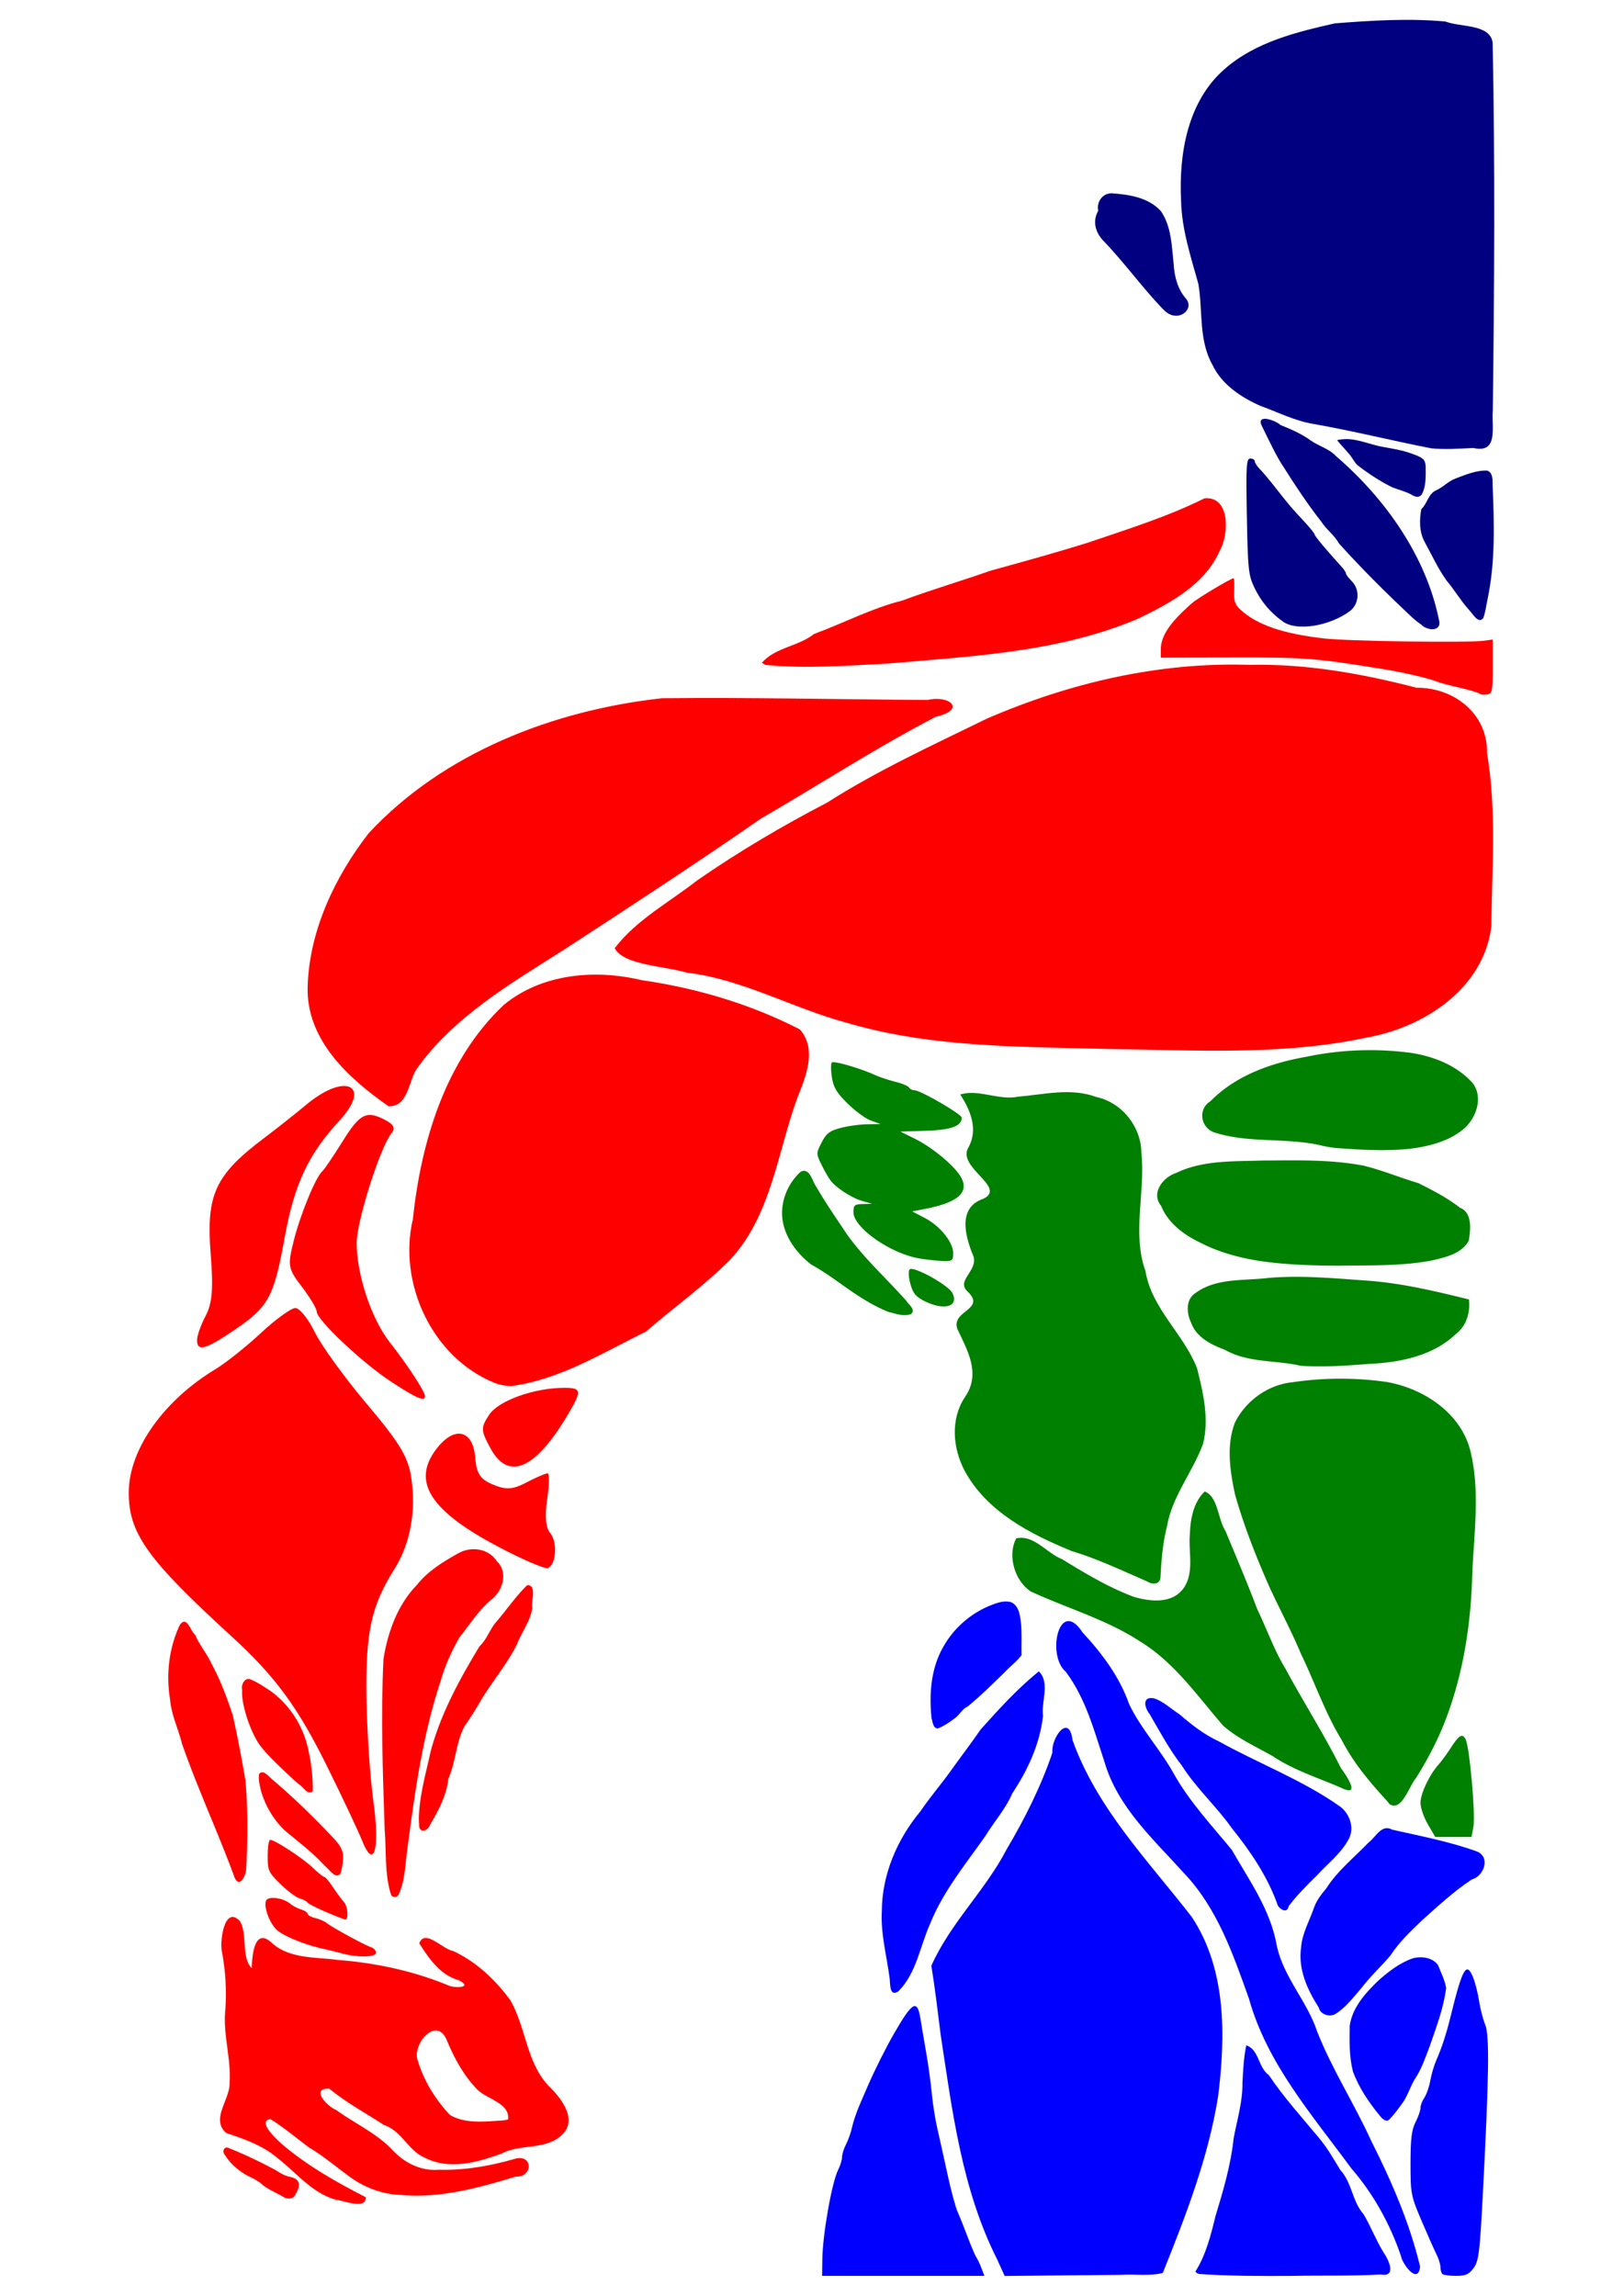
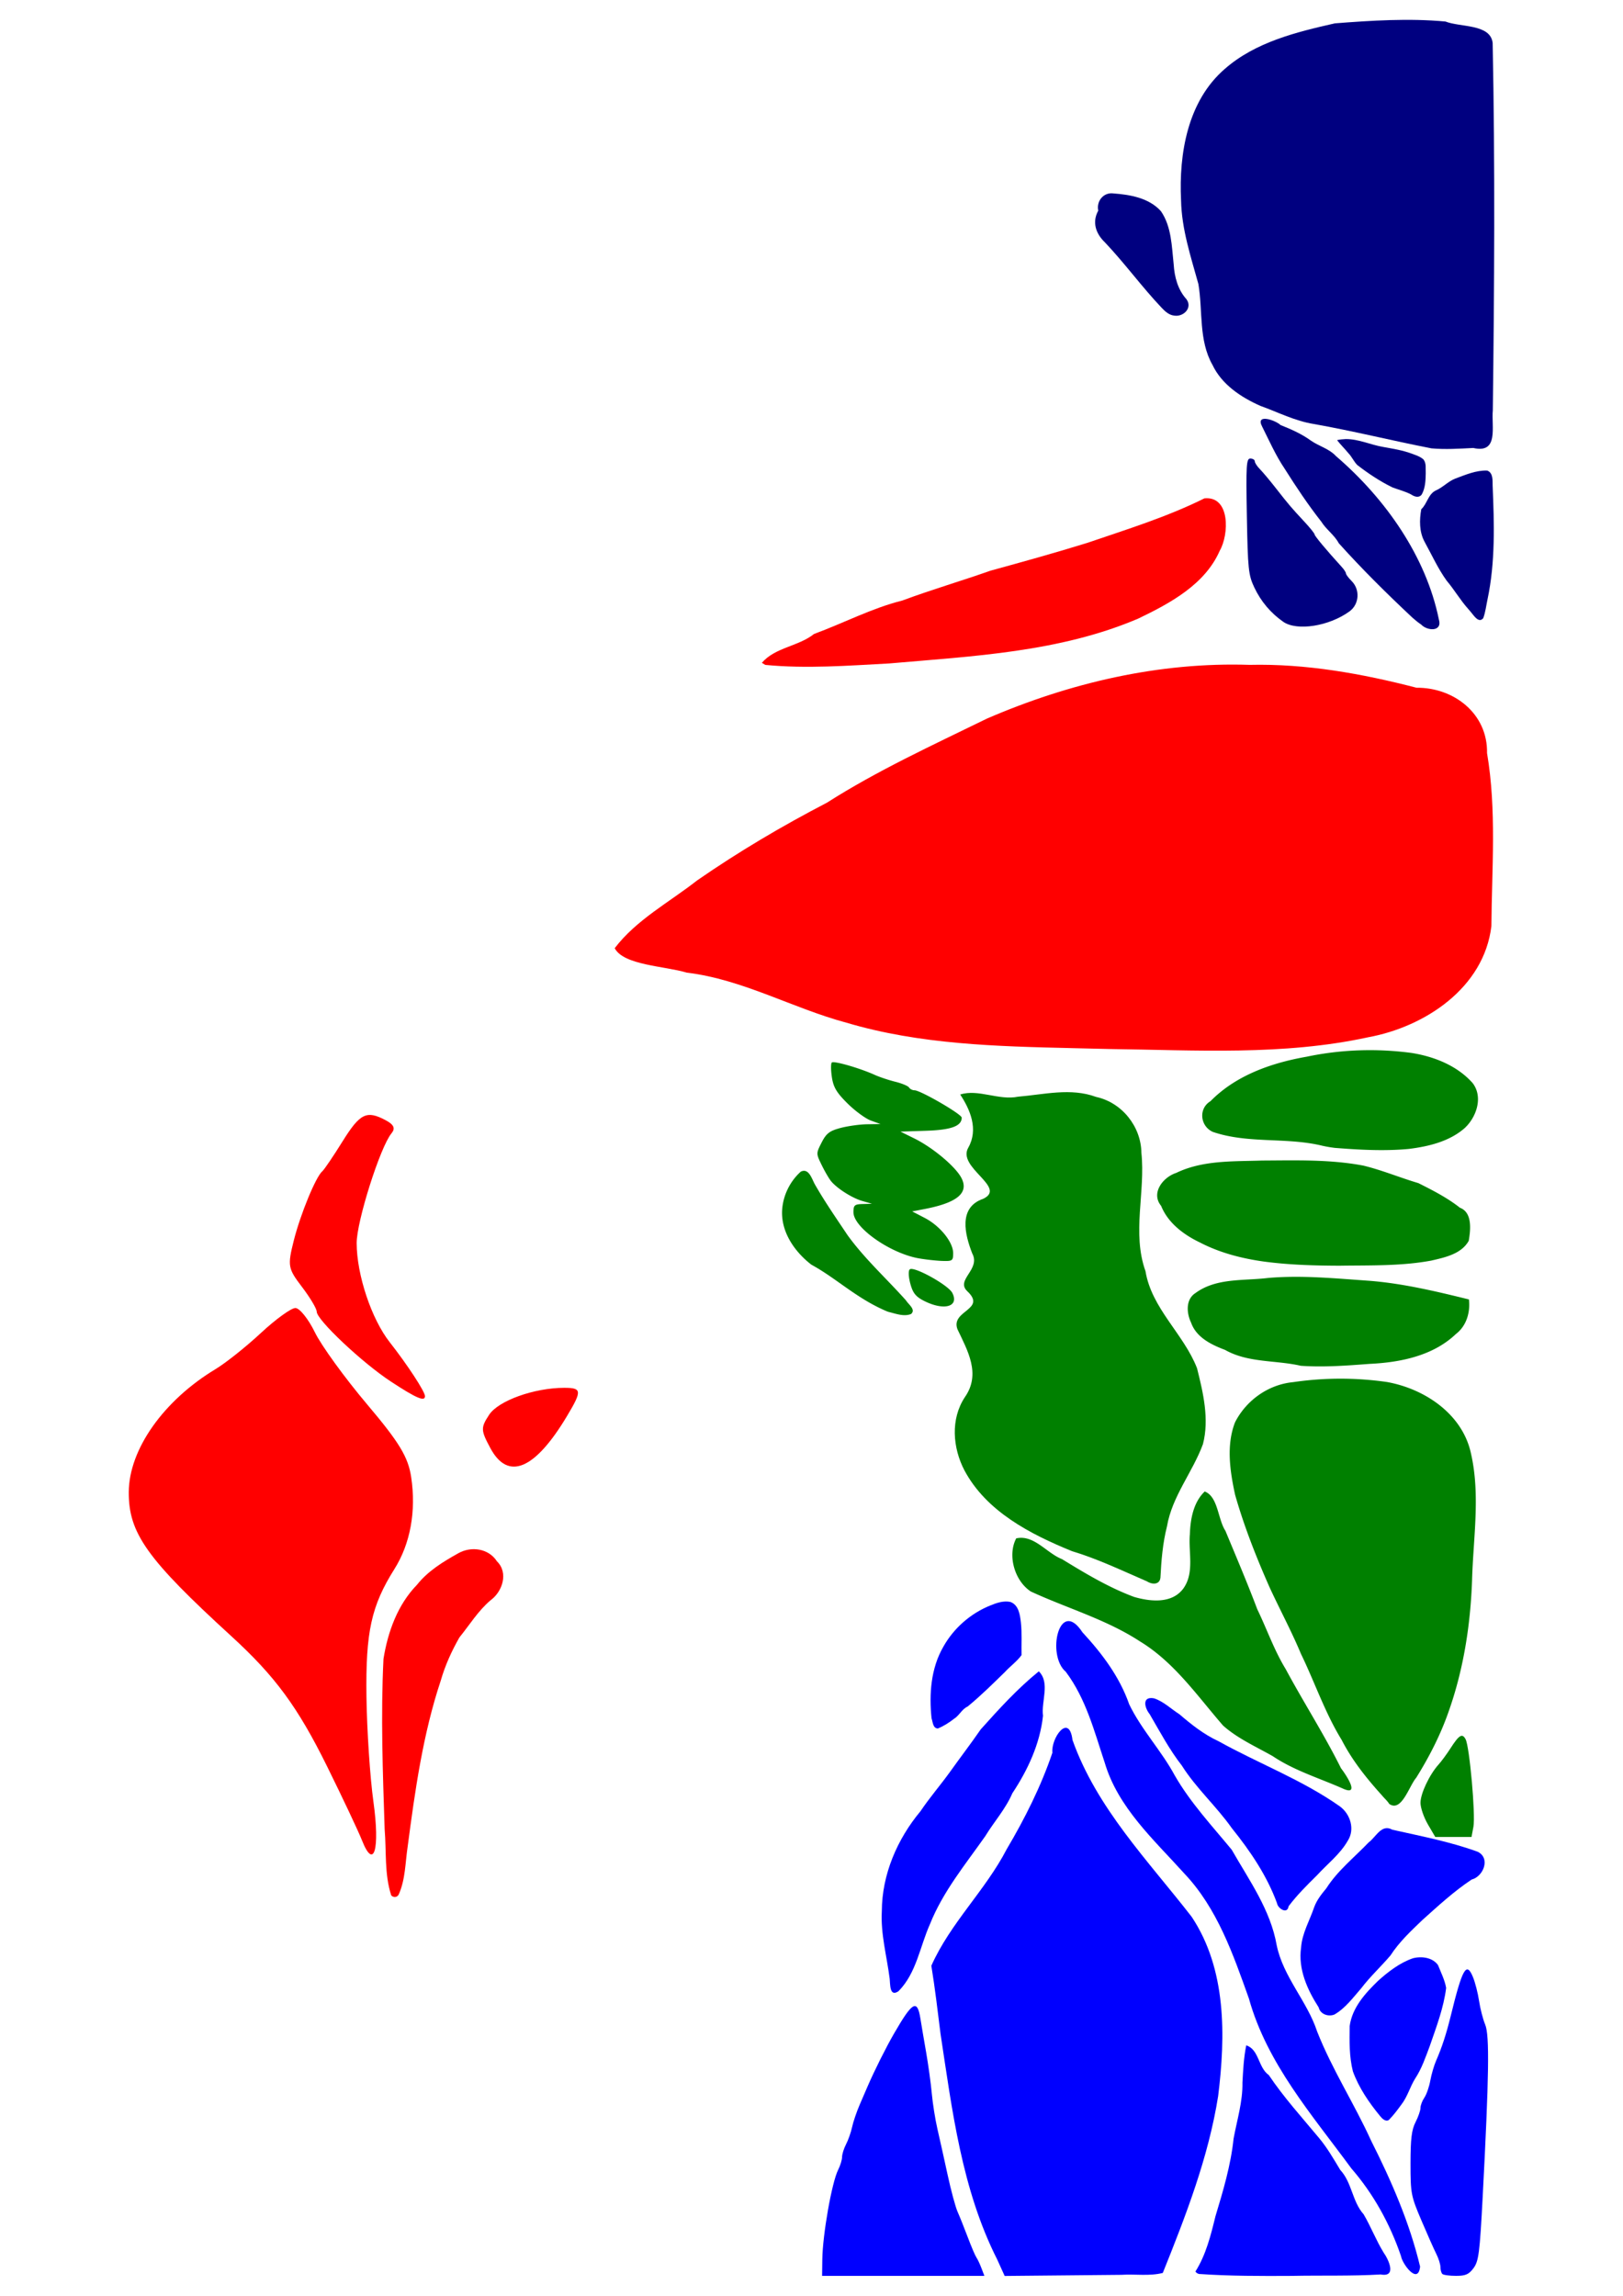
<svg xmlns="http://www.w3.org/2000/svg" width="744.094" height="1052.362" viewBox="0 0 744.094 1052.362">
  <g fill-rule="evenodd">
-     <path d="M226.829 633.933c-28.57-11.495-44.477-45.55-37.547-75.11 3.788-35.65 14.902-72.916 41.66-98.182 17.462-14.405 41.927-16.461 63.28-11.342 25.152 3.615 49.871 10.939 72.501 22.58 7.923 9.036 2.756 21.6-1.122 31.222-9.192 25.131-11.93 54.026-30.921 74.418-11.939 11.943-25.82 21.842-38.51 32.855-19.903 9.713-39.327 21.991-61.7 24.968-2.6-.03-5.212-.46-7.641-1.409zM90.332 614.244c0-1.991 1.777-6.988 3.95-11.104 3.045-5.773 3.57-12.301 2.292-28.55-2.137-27.176 2.083-36.148 25.115-53.397 4.796-3.593 13.335-10.353 18.975-15.023 17.795-14.735 29.927-8.643 14.955 7.509-14.2 15.318-20.7 29.177-25.087 53.48-4.958 27.474-7.372 31.9-23.24 42.608-13.227 8.928-16.96 9.913-16.96 4.477z" fill="red" />
    <path d="M179.21 633.285c-13.18-8.652-34.01-28.28-34.01-32.048 0-1.361-3.06-6.486-6.799-11.388-6.4-8.391-6.618-9.628-3.724-21.148 3.052-12.145 10.128-29.326 13.111-31.832.856-.718 5.032-6.889 9.281-13.712 8.017-12.874 11.02-14.331 19.823-9.62 3.713 1.987 4.461 3.713 2.588 5.97-5.16 6.217-15.991 40.372-15.963 50.338.04 14.526 6.776 34.723 15.133 45.375 8.17 10.412 16.191 22.68 16.191 24.76 0 2.66-3.967.96-15.63-6.695zM165.967 843.61c-1.65-4.17-8.85-19.432-16.002-33.915-13.443-27.221-23.813-41.325-43.871-59.666-38.741-35.423-47.167-47.261-47.058-66.11.114-19.55 15.941-41.962 39.79-56.34 4.668-2.815 14.023-10.267 20.787-16.56 6.764-6.295 13.878-11.444 15.809-11.444 1.93 0 5.945 4.997 8.922 11.104 2.976 6.107 13.742 20.956 23.926 32.998 14.837 17.545 18.858 24.185 20.245 33.432 2.34 15.607-.38 30.506-7.695 42.134-10.6 16.851-13.216 28.791-12.812 58.48.209 15.353 1.647 37.027 3.196 48.164 3.053 21.95.221 31.532-5.237 17.723zM224.837 663.833c-4.444-8.252-4.486-9.365-.582-15.323 4.234-6.463 20.665-12.357 34.449-12.357 8.09 0 8.21 1.336 1.18 13.064-14.696 24.514-26.961 29.63-35.047 14.616z" fill="red" />
-     <path d="M228.807 709.198c-31.891-16.75-40.352-30.256-28.439-45.4 8.092-10.287 16.44-8.327 17.477 4.103.639 7.658 2.26 10.147 8.223 12.617 6.046 2.504 8.912 2.31 15.404-1.049 4.388-2.268 8.695-4.125 9.574-4.125.877 0 .8 5.302-.17 11.782-1.157 7.71-.691 13.077 1.346 15.532 3.54 4.264 2.733 15.02-1.206 16.11-1.437.397-11.431-3.91-22.209-9.57zM107.6 860.762c-7.586-20.73-16.966-40.774-24.212-61.628-1.638-6.728-4.84-13.042-5.397-20.03-1.94-11.494-.543-23.64 4.413-34.205 3.324-4.605 4.7 2.523 7.117 4.538 1.922 4.663 5.411 8.623 7.51 13.278 4.07 7.45 6.99 15.412 9.666 23.442 2.26 9.91 4.067 19.94 5.841 29.937 1.149 13.673 1.053 27.442.287 41.122-.216 2.485-2.943 8.377-5.224 3.546zM154.326 1008.398c-11.08-2.884-18.397-12.431-27.098-19.166-6.728-5.8-15.282-8.728-23.566-11.524-7.144-6.408 1.741-15.198 1.58-22.772.823-11.394-3.175-22.564-1.908-33.994a104.19 104.19 0 00-1.561-26.135c-1.152-5.192 1.184-21.676 8.245-14.18 3.622 6.497.428 16.37 5.387 21.558.162-4.815.91-18.778 8.783-11.993 8.12 7.833 20.314 6.789 30.703 8.214 17.185 1.34 34.254 4.951 50.225 11.489 2.914 1.582 12.315 1.38 5.11-2.225-8.556-2.437-13.618-10.017-18.011-16.894 2.564-6.806 10.554 2.637 15.488 3.517 10.635 4.88 19.397 13.22 26.251 22.56 7.41 12.794 7.377 29.451 18.471 40.178 5.274 5.3 12.32 14.753 5.295 21.489-7.533 7.249-19.034 4.015-27.723 8.632-11.147 4.057-24.016 7.687-35.266 1.884-7.695-3.292-10.493-12.267-18.743-14.986-8.348-5.492-17.35-10.296-25.013-16.635-8.936-.277-.86 8.262 3.18 9.765 8.65 6.337 18.748 10.701 26.109 18.716 5.4 5.589 12.785 9.337 20.71 8.67 11.971.382 23.889-1.77 35.33-5.067 8.1-2.048 8.072 8.555.243 8.204-16.994 5.141-34.556 10.022-52.505 8.44-8.95-.24-17.428-3.554-24.51-8.939-5.863-4.279-11.363-8.98-17.616-12.672-5.983-4.377-11.61-9.298-17.937-13.134-6.442.791 3.165 9.599 5.751 11.82 11.468 9.708 24.675 17.131 38 23.963.112 5.885-10.363 1.423-13.404 1.217zm78.562-36.847c1.12-7.996-10.908-9.388-15.054-14.797-5.815-6.316-9.87-14-13.115-21.856-4.76-10.86-15.966 2.233-13.176 9.628 2.687 9.197 8.158 17.946 14.712 24.9 7.144 4.269 16.237 2.989 24.236 2.562l1.202-.198 1.195-.239zM119.78 1000.954c-2.001-1.642-4.367-2.71-6.665-3.853-4.008-2.247-7.597-5.4-10.014-9.333-1.497-1.505-.276-4.269 1.888-3.107 7.416 2.972 14.636 6.438 21.662 10.24 1.803 1.138 3.623 2.314 5.73 2.794 1.669.424 3.82.83 4.462 2.678.622 2.141-.642 4.235-1.671 6.024-1.02 1.543-3.035 1.609-4.612 1.014-3.33-2.12-8.314-3.98-10.78-6.457z" fill="red" />
-     <path d="M156.695 895.395a231.93 231.93 0 00-9.144-2.245c-7.728-1.695-17.488-5.693-20.538-8.413-3.351-2.988-6.183-10.529-5.057-13.464.885-2.307 7.849-1.405 11.225 1.455 1.077.913 3.282 2.062 4.898 2.555 1.617.493 2.94 1.38 2.94 1.973 0 .592 1.613 1.481 3.585 1.976 1.972.495 4.36 1.543 5.306 2.328 2.254 1.87 17.238 10.03 20.176 10.986 1.257.41 2.286 1.558 2.286 2.552 0 2.114-8.401 2.273-15.677.297zM149.51 876.454c-4.31-1.849-8.132-3.803-8.491-4.343-.36-.54-2.03-1.412-3.713-1.937-1.683-.526-5.651-3.51-8.818-6.632-5.435-5.358-5.758-6.084-5.758-12.938 0-3.993.52-7.26 1.155-7.26 2.074 0 14.894 8.388 19.464 12.737 2.455 2.335 4.845 4.25 5.312 4.254.467.006 2.318 2.21 4.113 4.9 1.796 2.689 4 5.666 4.9 6.615 1.76 1.86 2.27 8.107.654 8.018-.539-.03-4.507-1.566-8.818-3.414zM147.55 853.86c-5.341-5.647-11.646-10.248-17.522-15.29-5.162-5.272-8.515-11.215-10.439-17.868-.53-2.405-1.118-4.93-.872-7.379 1.718-2.602 4.325.871 5.82 2.096 9.998 8.452 19.396 17.6 28.353 27.141 2.294 2.416 4.616 5.34 4.38 8.878a28.205 28.205 0 01-1.182 7.415c-2.074 2.425-4.53-1.114-6.054-2.523a85.775 85.775 0 01-2.483-2.47zM130.195 811.664c-3.892-3.789-7.93-7.483-11.178-11.862-4.15-5.774-8.574-18.746-7.996-25.158-.635-2.339 1.234-6.098 4.033-4.735 3.085 1.236 5.82 3.187 8.615 4.951 9.325 6.579 15.783 16.939 17.852 28.138 1.333 5.91 1.88 11.978 1.889 18.03-2.456 2.01-4.196-1.793-6.049-2.895-2.536-1.987-4.765-4.327-7.166-6.469zM192.024 833.22c.31-10.331 3.211-20.344 5.415-30.375 4.572-17.244 13.212-33.02 22.386-48.19 3.545-3.273 4.805-8.277 8.17-11.761 4.566-5.428 8.613-11.313 13.7-16.284 4.619-.18 1.71 7.447 2.312 10.584-.876 5.983-4.806 10.87-6.943 16.412-4.527 9.198-11.314 17.004-16.557 25.776a161.749 161.749 0 01-7.634 12.043c-3.87 7.48-3.907 16.242-7.314 23.899-.816 7.608-4.495 14.506-8.33 20.981-.97 3.216-5.338 4.223-5.066-.02-.11-1.019-.102-2.044-.139-3.066z" fill="red" />
    <path d="M606.176 525.175c-16.447-3.986-33.953-.815-50.095-6.318-5.864-2.58-6.73-10.732-1.11-14.093 11.686-11.913 28.064-17.587 44.164-20.4 15.767-3.316 32.136-3.85 48.096-1.703 10.34 1.665 20.8 5.798 27.887 13.755 5.007 6.429 1.777 15.841-3.783 20.83-6.989 6.028-16.426 8.28-25.385 9.397-11.294 1.06-22.688.417-33.97-.467a57.164 57.164 0 01-5.804-1.001zM421.324 576.824c-13.203-2.289-30.046-14.143-30.046-21.147 0-3.227.496-3.668 4.246-3.772l4.245-.117-4.405-1.268c-4.574-1.316-11.317-5.555-14.23-8.948-.926-1.077-2.883-4.404-4.349-7.392-2.658-5.418-2.658-5.445-.095-10.472 2.126-4.167 3.614-5.318 8.598-6.651 3.315-.887 8.81-1.657 12.213-1.711l6.187-.1-4.41-1.595c-2.425-.877-7.245-4.406-10.712-7.842-5.03-4.983-6.481-7.426-7.18-12.082-.48-3.21-.492-6.219-.025-6.686.882-.882 12.866 2.572 19.714 5.682 2.155.978 6.392 2.392 9.416 3.141 3.023.75 5.85 1.935 6.282 2.634.432.699 1.555 1.27 2.496 1.27 2.728 0 21.648 10.956 21.65 12.535 0 3.882-4.802 5.65-16.372 6.026l-11.715.382 6.249 3.077c8.555 4.213 18.918 12.877 21.676 18.125 3.58 6.808-1.787 11.379-16.74 14.26l-5.8 1.116 5.8 3.021c7.008 3.652 12.983 11.075 12.983 16.132 0 3.442-.353 3.698-4.9 3.555-2.694-.084-7.543-.612-10.777-1.173zM406.889 601.202c-13.992-5.821-23.229-15.133-34.91-21.5-7.612-5.878-13.897-14.847-13.41-24.836.36-6.739 3.542-13.304 8.562-17.797 3.686-1.828 5.081 3.337 6.416 5.743 4.588 8.047 9.885 15.662 15.026 23.357 7.88 10.906 17.922 19.942 26.831 29.956 1.094 1.816 4.63 4.17 2.268 6.203-3.305 1.296-6.974-.16-10.254-.959l-.53-.167z" fill="green" />
    <path d="M525.834 724.865c-11.338-4.885-22.497-10.284-34.343-13.826-19.078-7.788-39.245-18.14-49.33-37.045-5.401-10.351-6.452-23.484.192-33.55 7.476-10.66 1.263-21.319-3.409-31.186-3.186-8.631 13.595-8.858 4.54-17.366-5.551-5.248 6.263-9.973 2.255-17.341-3.308-8.504-6.576-21.053 5.01-25.038 11.114-5.216-12.064-14.29-6.843-23.4 4.82-8.492.839-17.533-3.677-24.4 8.268-2.656 17.655 2.817 26.517.994 11.876-.998 24.168-4.184 35.791.106 11.827 2.56 20.6 13.537 20.757 25.596 1.908 18.061-4.41 36.69 1.88 54.283 2.828 17.175 17.527 28.745 23.63 44.478 2.812 11.217 5.684 23.344 2.713 34.791-4.742 12.904-14.134 23.868-16.493 37.718-1.96 7.703-2.6 15.625-2.996 23.511-.396 3.46-4.05 3.1-6.194 1.675z" fill="green" />
    <path d="M423.665 596.313c-3.817-1.935-5.153-3.601-6.3-7.862-.853-3.168-.974-5.89-.29-6.573 1.685-1.685 17.653 7.117 19.53 10.766 3.256 6.327-3.766 8.318-12.94 3.669zM579.395 578.27c-10.125-1.415-20.123-3.997-29.237-8.721-7.446-3.557-14.65-8.92-17.822-16.804-4.822-5.876.872-13.15 6.87-15.08 12.225-5.922 26.205-5.241 39.444-5.692 15.475-.07 31.133-.58 46.404 2.319 8.583 2.08 16.777 5.53 25.22 8.026 6.594 3.309 13.228 6.688 19.043 11.277 5.827 2.199 4.898 10.256 4.049 15.171-3.381 6.06-10.926 7.62-17.2 9.076-13.818 2.557-27.958 2.117-41.947 2.332-11.628-.035-23.286-.357-34.824-1.904zM596.367 626.052c-11.51-2.653-24.123-1.267-34.715-7.281-6.262-2.351-13.203-5.72-15.56-12.47-2.114-4.324-2.594-10.7 2.029-13.614 9.6-7.026 22.087-5.511 33.254-6.894 15.43-1.334 30.892.215 46.285 1.288 15.53 1.203 30.709 4.856 45.794 8.556.7 5.868-1.122 12.159-5.955 15.842-10.534 10.049-25.551 13.046-39.62 13.702-10.47.798-21.033 1.603-31.512.871zM633.582 822.974c-7.05-7.792-13.675-16.061-18.477-25.43-7.647-12.43-12.316-26.393-18.675-39.473-4.361-10.455-9.749-20.413-14.47-30.693-6.055-13.717-11.598-27.761-15.709-42.2-2.343-10.802-4.131-22.638-.033-33.208 5.158-10.128 15.298-17.341 26.664-18.42a149.322 149.322 0 0143.027-.054c17.225 3.096 34.474 14.574 38.438 32.543 4.441 19.174 1.067 38.976.548 58.391-.746 20.65-3.967 41.235-10.961 60.734-3.679 10.423-8.826 20.409-14.654 29.737-3.257 3.77-6.705 15.957-12.355 11.984-.92-1.477-2.258-2.57-3.343-3.911zM615.563 819.807c-10.755-4.76-22.177-8.185-32.024-14.796-7.74-4.395-16.126-8.09-22.803-14.039-11.834-13.626-22.351-28.994-38.06-38.558-15.46-10.105-33.411-15.194-50.047-22.88-7.492-4.862-10.837-16.635-6.723-24.375 8.14-1.811 13.916 6.759 20.974 9.511 10.597 6.493 21.378 12.994 33.066 17.333 7.478 2.169 17.397 3.224 22.613-3.906 5.169-7.272 2.198-16.638 2.961-24.905.229-6.9 1.632-14.592 6.811-19.52 6.169 2.418 5.93 12.57 9.49 18.048 4.957 11.943 10.035 23.832 14.594 35.925 4.433 9.14 7.73 18.777 13.049 27.467 8.21 15.272 17.627 29.905 25.34 45.422 1.773 2.266 9.362 13.224.76 9.273z" fill="green" />
    <path d="M427.086 787.659c-1.16-11.108-.312-22.953 5.394-32.805 4.79-8.568 12.578-15.356 21.69-18.994 2.84-1.161 6.01-2.226 9.093-1.545 3.787 1.394 4.388 5.918 4.785 9.405.548 4.973.176 9.98.293 14.969-2.144 2.929-5.17 5.047-7.605 7.72-5.564 5.426-11.088 10.915-17.11 15.84-2.647 1.203-3.833 4.148-6.281 5.65-2.271 1.772-4.728 3.34-7.406 4.422-2.312-.168-2.246-3.018-2.853-4.662zM407.89 907.03c-1.301-10.332-4.191-20.516-3.602-31.022.075-16.805 7.058-32.982 17.725-45.778 4.2-6.24 9.029-11.797 13.409-17.86 4.693-6.592 9.589-12.959 14.198-19.64 8.37-9.347 16.87-18.692 26.644-26.616 5.313 5.268 1.025 13.766 1.921 20.374-1.392 12.868-6.975 24.862-14.063 35.533-3.094 7.215-8.386 13.035-12.408 19.644-9.141 12.995-19.433 25.444-25.371 40.368-4.603 10.273-6.177 22.361-14.386 30.674-4.207 2.94-3.786-3.288-4.067-5.678zM642.313 1034.142c-5.05-14.73-12.57-28.435-22.79-40.213-17.89-24.404-38.624-47.991-46.923-77.791-7.245-20.28-14.464-41.34-29.601-57.327-13.98-15.533-30.475-30.252-36.565-50.976-4.777-14.38-8.557-29.158-17.795-41.51-9-7.569-2.997-34.378 7.646-18.091 8.995 9.738 17.02 20.372 21.425 33.01 5.634 11.676 14.748 21.204 20.902 32.632 7.175 12.46 16.989 22.965 26.093 34.007 8.007 14.028 17.785 27.552 20.624 43.806 3.007 14.572 13.938 25.547 18.546 39.543 6.853 17.393 17.05 33.093 24.77 50.09 9.294 18.412 17.634 37.577 22.425 57.654-.916 8.66-8.257-1.36-8.757-4.834zM585.473 872.41c-4.639-12.683-12.312-23.969-20.729-34.42-7.044-10.012-16.332-18.255-22.885-28.642-5.736-7.345-10.086-15.593-14.772-23.607-2.35-2.913-3.678-8.28 1.972-7.255 4.405 1.42 7.813 4.846 11.65 7.287 5.508 4.718 11.235 9.283 17.865 12.328 18.424 10.264 38.44 17.732 55.747 29.94 4.797 3.538 6.96 10.5 3.59 15.722-3.544 6.223-9.39 10.64-14.145 15.877-4.562 4.495-9.13 9.028-12.991 14.157-.54 3.902-4.973.975-5.302-1.387z" fill="#00f" />
    <path d="M654.636 836.253c-1.865-3.182-3.39-7.622-3.39-9.866 0-4.237 4.098-12.913 8.305-17.582 1.335-1.481 3.81-4.848 5.499-7.482 3.913-6.1 5.36-6.954 6.888-4.066 1.81 3.427 4.6 34.668 3.581 40.103l-.877 4.677h-16.616l-3.39-5.784z" fill="green" />
    <path d="M604.587 920.192c-5.216-8.114-9.512-17.6-8.081-27.48.475-6.606 3.944-12.37 6.02-18.528 1.194-3.262 3.379-5.986 5.548-8.61 5.166-8.119 12.828-14.159 19.42-21.044 3.444-2.57 5.888-8.598 10.836-5.825 13.155 2.963 26.478 5.481 39.177 10.123 5.935 2.93 2.613 11.325-2.81 12.73-8.088 5.375-15.267 11.994-22.486 18.462-5.31 5.073-10.736 10.163-14.745 16.353-4.342 5.104-9.301 9.654-13.369 15-3.752 4.305-7.28 9.146-12.288 12.047-2.767 1.151-6.5-.1-7.222-3.228zM632.629 969.852c-5.041-6.157-9.648-12.863-12.37-20.385-1.718-6.766-1.571-13.832-1.473-20.754 1.124-8.424 7.14-15.041 13.004-20.723 4.724-4.236 9.924-8.249 15.974-10.349 3.953-1.043 9.023-.397 11.518 3.122 1.362 3.442 3.088 6.792 3.73 10.47-1.143 9.171-4.492 17.876-7.48 26.566-1.944 5.14-3.696 10.415-6.752 15.024-2.373 3.835-3.501 8.31-6.307 11.897-1.782 2.455-3.63 4.916-5.758 7.068-1.633.92-3.149-.8-4.086-1.936zM661.261 1042.347c-.479-.479-.87-1.9-.87-3.16 0-1.259-.843-3.953-1.872-5.987-1.03-2.035-4.116-8.967-6.859-15.407-4.77-11.198-4.987-12.335-4.987-26.127 0-11.168.516-15.422 2.286-18.866 1.258-2.446 2.286-5.401 2.286-6.568 0-1.167.799-3.28 1.775-4.698.975-1.417 2.2-4.928 2.72-7.802.521-2.874 1.722-6.99 2.67-9.145 2.594-5.903 4.682-12.273 6.636-20.249 5.403-22.044 7.243-25.322 10.213-18.193 1.026 2.462 2.302 7.406 2.837 10.987.534 3.58 1.805 8.506 2.825 10.945 2.027 4.853 1.75 23.594-1.174 79.216-1.332 25.342-1.823 29.165-4.148 32.333-2.141 2.917-3.654 3.592-8.052 3.592-2.978 0-5.807-.392-6.286-.87zM457.192 1035.727c-16.262-32.129-20.657-68.391-26-103.533-1.29-10.393-2.519-20.796-4.2-31.134 8.698-19.554 24.764-34.524 34.575-53.467 8.307-14.023 15.698-28.773 20.916-44.16-.685-6.814 7.684-18.379 9.22-5.86 11.103 31.267 34.73 55.388 54.667 81.096 15.978 24.054 15.53 54.583 12.113 82.15-4.448 28.071-14.877 54.926-25.378 81.055-6.051 1.57-12.686.447-19.007.872-17.829.17-35.658.342-53.486.513l-3.42-7.532zM377.003 1035.706c.147-11.474 4.373-35.397 7.26-41.085.984-1.94 1.793-4.586 1.798-5.879 0-1.293.83-3.928 1.836-5.856 1.006-1.927 2.244-5.454 2.753-7.838.508-2.383 2.065-6.979 3.46-10.212l3.666-8.491c3.167-7.327 8.393-17.765 12.153-24.275 8.452-14.636 10.616-15.839 12.064-6.706.423 2.67 1.592 9.556 2.598 15.304 1.006 5.748 2.178 14.272 2.605 18.942.427 4.67 1.595 12.019 2.596 16.33 1 4.311 3.092 13.717 4.647 20.902 1.556 7.185 3.615 14.827 4.576 16.983.961 2.155 3.08 7.446 4.706 11.757 1.628 4.311 3.393 8.445 3.923 9.187.53.743 1.57 2.947 2.313 4.9l1.35 3.55h-74.4l.096-7.513zM548.042 1041.259c4.859-7.683 7.058-16.588 9.19-25.304 3.52-11.671 7.057-23.45 8.323-35.625 1.57-8.54 4.226-16.954 4.066-25.726.314-5.704.597-11.438 1.74-17.049 5.937 1.883 5.407 10.167 10.34 13.623 6.89 10.246 15.184 19.398 23.059 28.865 3.765 4.504 6.705 9.658 9.706 14.62 5.378 5.76 5.467 14.482 10.718 20.342 3.336 5.681 5.697 11.894 9.141 17.507 2.35 3.31 6.152 11.453-1.32 10.066-13.513.784-27.064.375-40.593.648-14.267.081-28.55.105-42.791-.88l-.89-.401-.689-.686z" fill="#00f" />
    <path d="M179.366 868.818c-3.175-9.764-2.168-20.21-3.016-30.304-.85-26.024-1.828-52.105-.532-78.124 1.995-12.394 6.472-24.821 15.376-33.974 5.023-6.315 11.977-10.552 18.913-14.428 5.917-3.332 13.885-2.263 17.724 3.695 5.375 5.208 2.556 13.859-2.875 17.82-5.742 4.837-9.652 11.309-14.333 17.069-3.539 6.218-6.53 12.763-8.515 19.676-8.215 24.637-11.826 50.506-15.202 76.167-1.119 7.363-1.013 15.162-4.13 22.035-.715 1.348-2.394 1.452-3.41.368z" fill="red" />
    <path d="M656.276 205.52c-18.042-3.505-35.876-7.983-53.982-11.167-8.648-1.398-16.312-5.369-24.378-8.279-8.917-3.923-17.741-9.781-22.026-18.797-6.424-11.326-4.38-24.737-6.46-37.061-3.484-12.602-7.692-25.18-7.952-38.409-1.035-21.41 3.003-45.498 20.054-60.219 14.033-12.3 32.73-16.86 50.44-20.881 16.844-1.302 33.869-2.398 50.723-.842 6.729 2.705 20.664.988 21.642 9.846 1.125 56.12.766 112.267.07 168.392-.713 7.39 2.903 19.962-8.955 17.243-6.377.322-12.804.752-19.175.174zM532.636 141.142c-9.158-9.644-16.974-20.466-26.132-30.11-4.13-3.958-5.91-9.24-2.989-14.473-.94-4.29 2.374-8.503 6.921-7.896 7.758.567 16.438 2.083 21.841 8.18 4.858 7.096 4.92 16.107 5.818 24.356.358 5.721 1.89 11.556 5.808 15.898 3.01 3.965-1.283 8.212-5.464 7.584-2.407-.22-4.223-1.868-5.803-3.539z" fill="navy" />
    <path d="M349.28 303.822c6.17-7.131 16.683-7.461 23.946-13.228 13.58-4.998 26.398-11.796 40.508-15.34 13.299-4.951 27.008-8.945 40.36-13.66 14.815-4.064 29.651-8.176 44.34-12.734 18.141-6.2 36.593-11.88 53.759-20.424 11.891-1.173 11.317 16.578 7.026 23.999-6.76 15.493-22.828 24.137-37.385 31.12-36.014 15.373-75.776 17.216-114.277 20.568-18.849 1.008-37.875 2.477-56.686.658l-1.591-.959z" fill="red" />
    <path d="M588.31 285.005c-5.736-4.007-10.197-9.294-13.228-15.674-2.714-5.714-3.003-8.457-3.437-32.692-.42-23.395-.237-26.454 1.58-26.454 1.131 0 2.057.565 2.057 1.256 0 .69 1.047 2.307 2.328 3.592 1.28 1.286 4.625 5.277 7.434 8.87 5.838 7.467 6.82 8.62 13.096 15.373 2.516 2.707 4.575 5.287 4.575 5.732 0 .69 5.563 7.343 12.483 14.929 1.038 1.138 1.887 2.46 1.887 2.94 0 .478 1.176 2.045 2.613 3.482 3.945 3.945 3.472 10.64-.98 13.882-9.382 6.832-24.14 9.144-30.409 4.764zM647.432 283.015c-11.625-10.91-22.985-22.146-33.644-34.005-1.986-3.767-5.745-6.253-8.024-9.9-6.103-7.767-11.574-15.995-16.842-24.34-4.053-6.013-7.01-12.728-10.259-19.205-3.274-6.203 6.098-2.958 8.45-.72 4.838 1.927 9.634 4.03 13.88 7.114 3.737 2.603 8.313 3.668 11.495 7.094 22.997 19.774 41.339 46.242 47.18 74.86 1.744 5.796-5.332 5.328-8.097 2.38-1.462-.984-2.829-2.101-4.14-3.278zM647.045 226.711c-2.724-1.478-5.767-2.19-8.638-3.29-5.742-2.789-11.077-6.363-16.123-10.252-1.626-1.62-2.51-3.844-4.142-5.494-1.65-2.025-3.543-3.867-5.142-5.917 1.245-.308 2.654-.432 3.981-.495 5.953-.045 11.455 2.672 17.254 3.627 4.396.798 8.838 1.492 13.042 3.063 1.845.693 3.837 1.304 5.33 2.633 1.44 1.826.914 4.287 1.049 6.436-.058 3.25-.202 6.687-1.803 9.598-1.228 1.752-3.342 1.092-4.808.091zM673.26 279.276c-3.709-4.081-6.448-8.91-10.011-13.102-4.02-5.58-6.846-11.89-10.158-17.89-2.429-4.52-2.382-9.935-1.48-14.86 2.695-2.484 3.118-6.838 6.608-8.578 3.253-1.388 5.669-4.16 8.88-5.427 4.735-1.754 9.627-3.907 14.752-3.715 2.8 1.081 2.401 4.532 2.478 6.97.723 17.355 1.272 34.958-2.349 52.06-.611 2.879-.94 5.867-1.963 8.629-2.103 2.572-4.43-1.414-5.773-2.93-.327-.387-.654-.774-.985-1.157z" fill="navy" />
-     <path d="M678.237 317.931c-.436-.436-4.527-1.648-9.09-2.693-4.564-1.044-9.18-2.283-10.258-2.753-3.13-1.364-15.654-4.306-24.168-5.676-32.296-5.198-35.867-5.478-68.894-5.414l-33.656.065v-3.633c0-6.326 4.178-12.525 14.496-21.507 2.563-2.23 17.732-11.267 18.914-11.267.275 0 .386 2.608.247 5.795-.207 4.754.352 6.34 3.11 8.818 7.551 6.79 19.076 10.75 37.696 12.953 11.09 1.311 66.396 2.115 73.81 1.072l3.92-.551v12.41c0 11.499-.197 12.439-2.667 12.793-1.467.21-3.024.024-3.46-.412z" fill="red" />
    <path d="M491.674 480.45c-34.796-.795-70.012-1.678-103.63-11.667-24.731-6.638-47.43-19.833-73.15-22.937-10.279-3.074-28.958-3.38-33.075-11.207 9.95-13.053 25.023-21.057 37.782-31.063 19.045-13.19 38.953-24.955 59.494-35.624 23.257-14.833 48.55-26.412 73.322-38.534 37.922-16.408 79.023-26.037 120.503-24.655 25.892-.597 51.582 4.022 76.506 10.482 17.192-.133 32.681 11.914 32.334 29.952 4.44 26.198 2.192 52.905 1.995 79.308-3.36 28.312-30.422 46.196-56.569 50.976-38.859 8.453-79.016 5.877-118.5 5.368-5.671-.142-11.341-.282-17.012-.4z" fill="red" />
-     <path d="M178.145 507.102c-18.323-12.772-37.659-30.287-37.112-54.592.685-25.752 12.407-50.484 27.987-70.587 34.51-37.09 84.906-56.399 134.433-61.86 40.571-.426 81.218.528 121.82.794 10.097-2.372 17.976 4.453 3.716 7.716-27.385 14.214-53.5 31.219-80.275 46.743-29.65 20.588-59.832 40.286-90.076 59.967-24.538 15.594-50.91 30.92-67.894 55.087-3.414 5.705-3.816 17.003-12.599 16.732z" fill="red" />
  </g>
</svg>